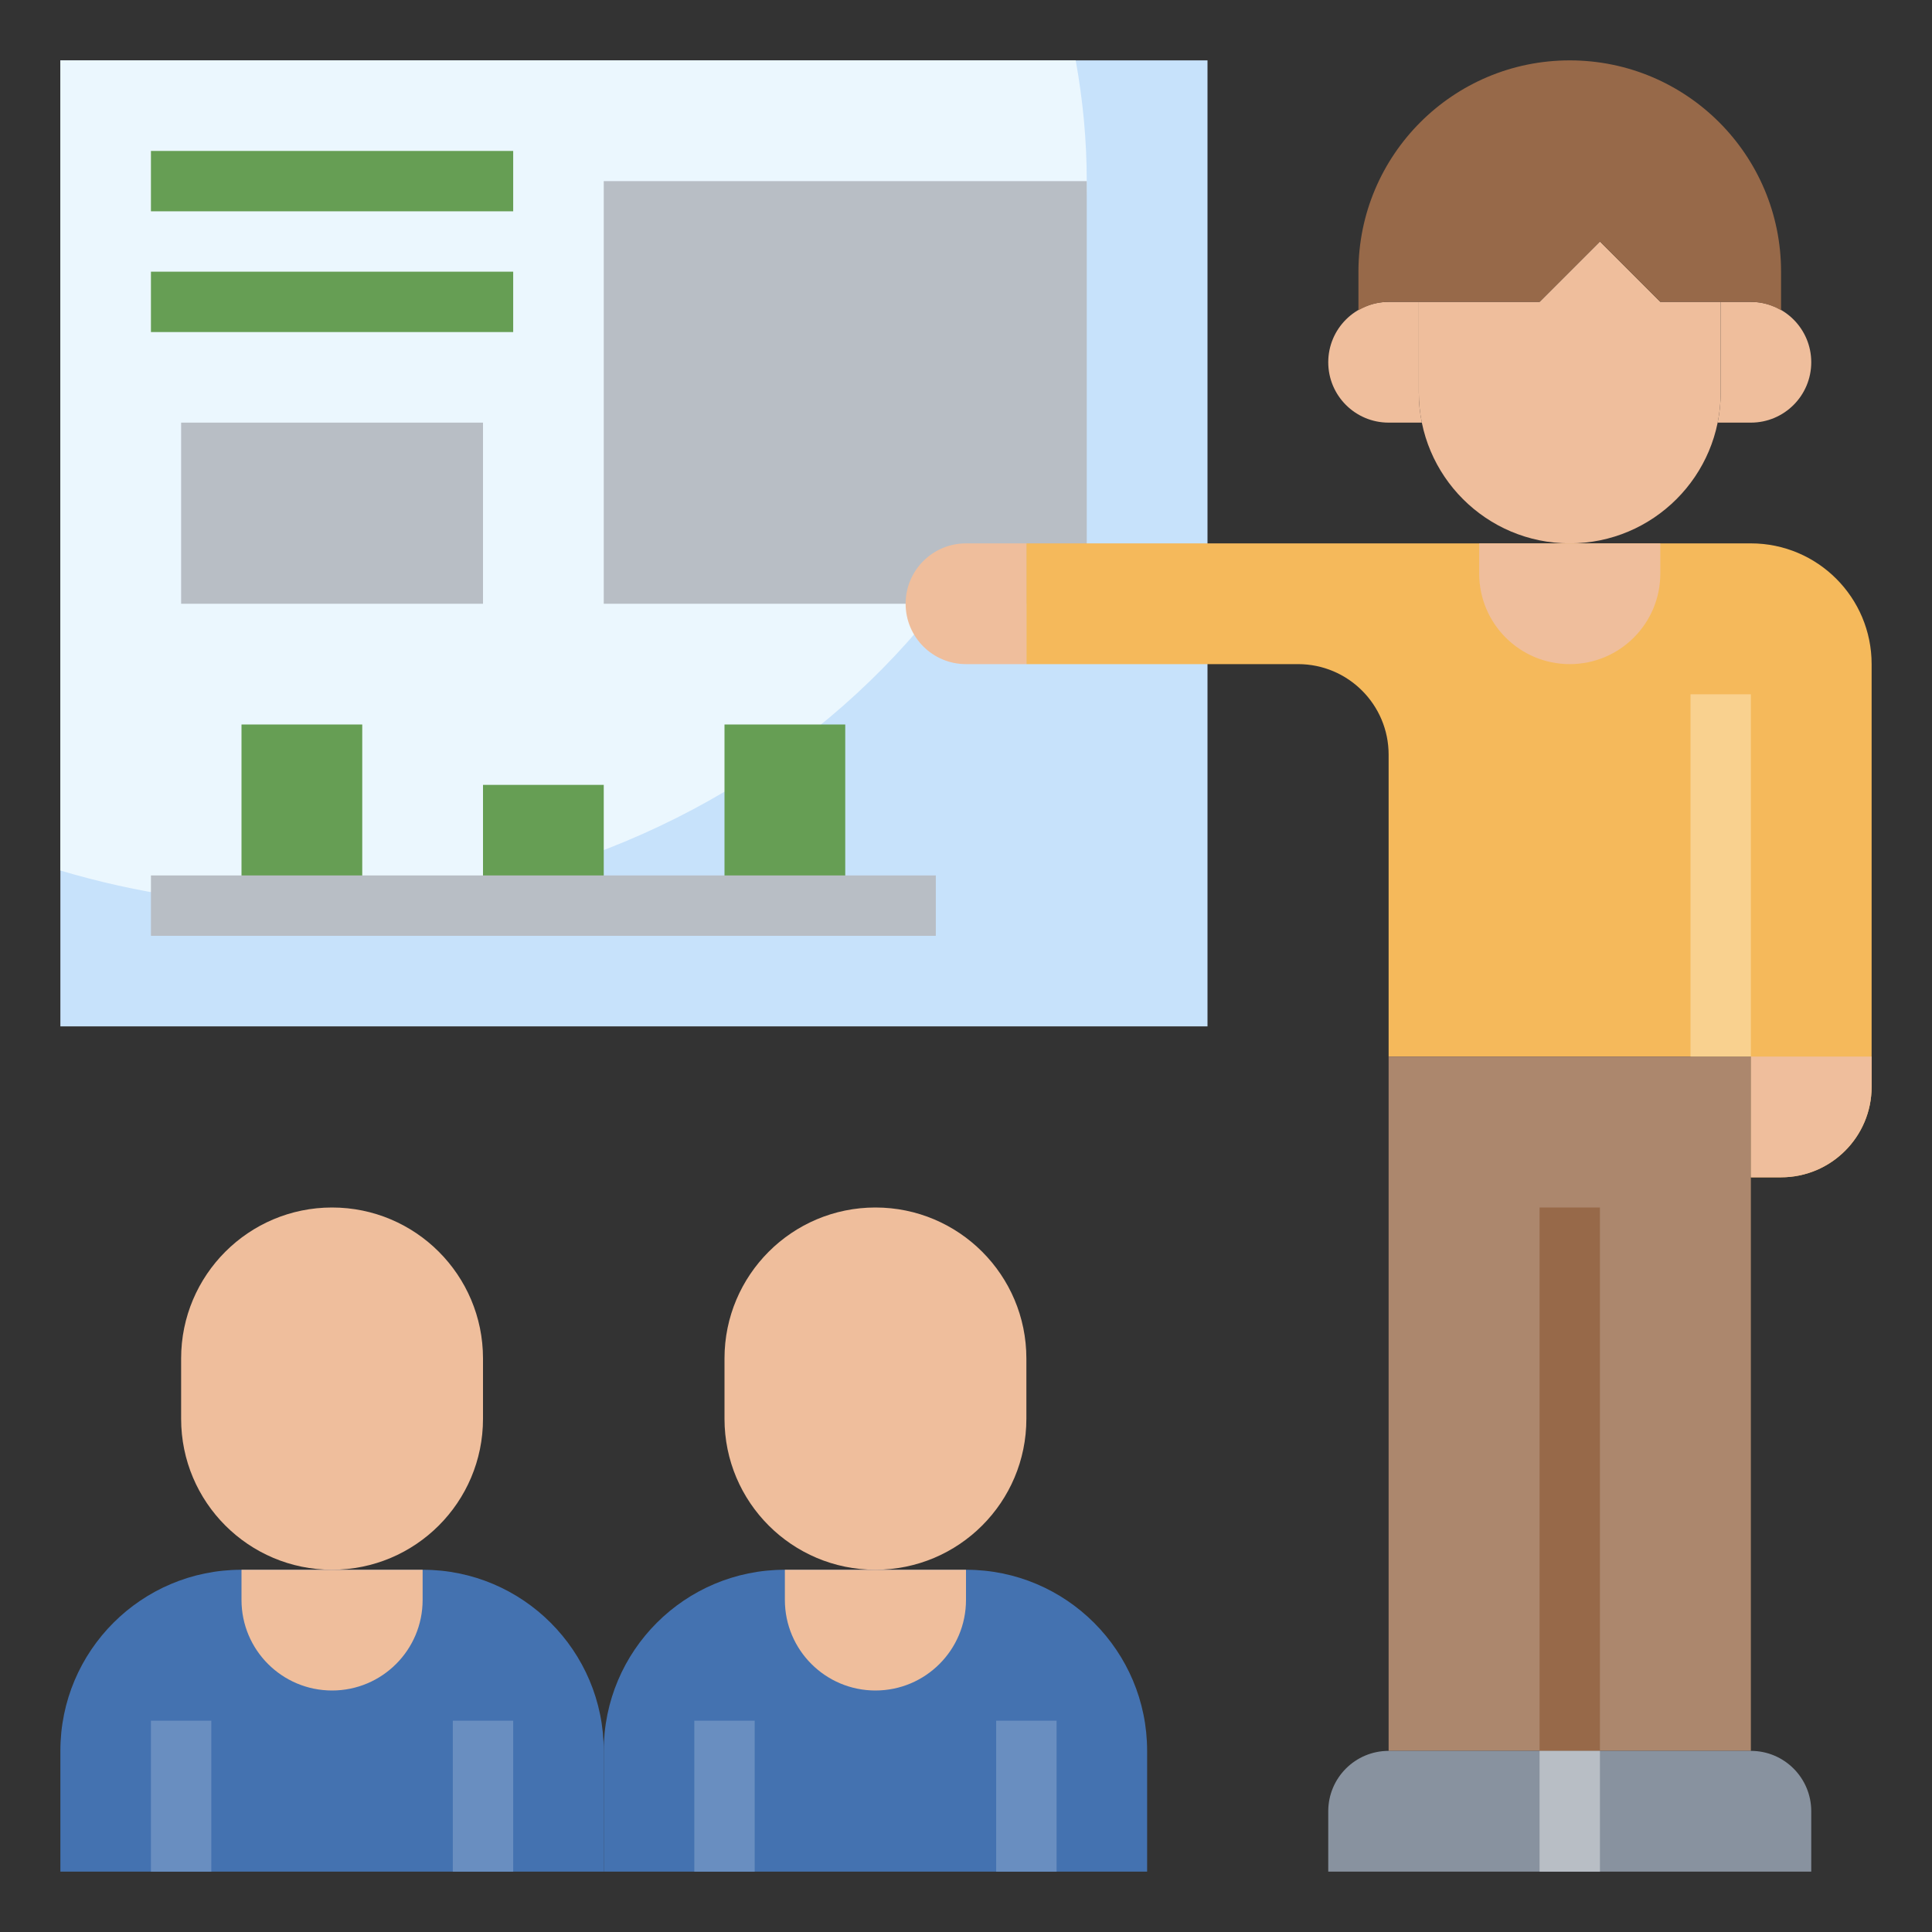
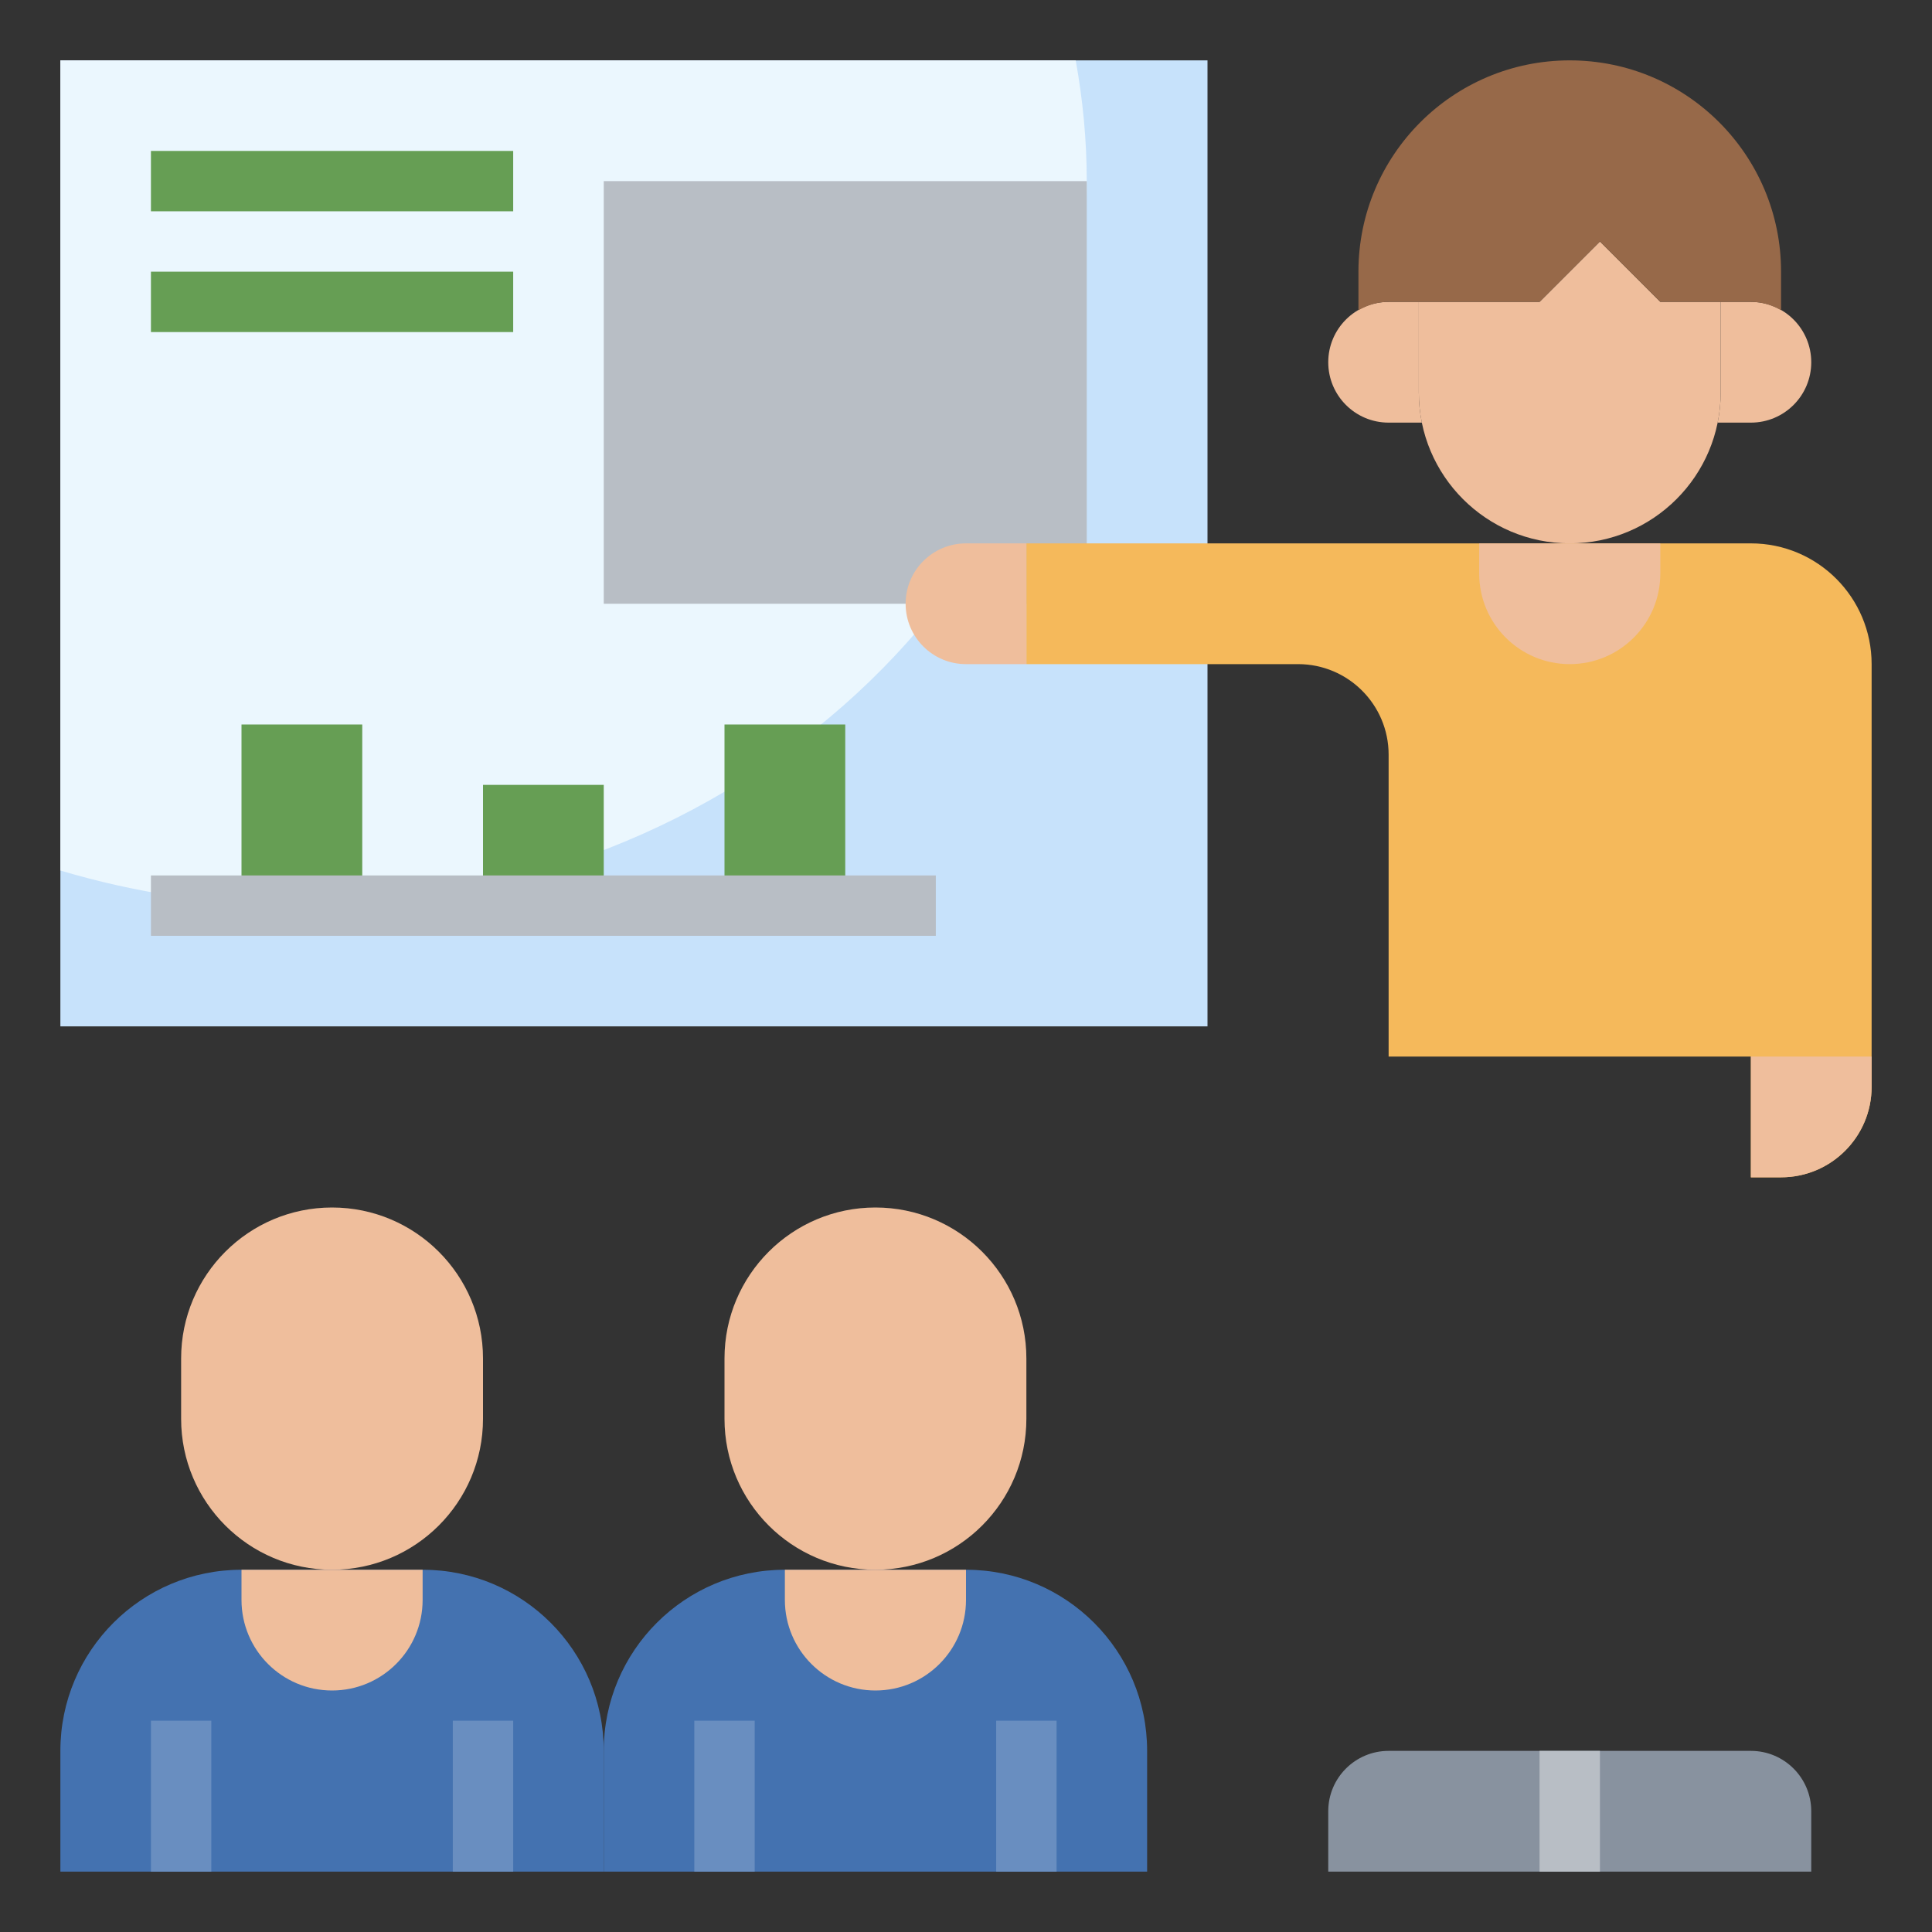
<svg xmlns="http://www.w3.org/2000/svg" id="Layer_3" enable-background="new 0 0 64 64" height="512" viewBox="0 0 64 64" width="512">
  <rect x="0" y="0" width="64" height="64" fill="#333333" stroke="none" />
  <g>
    <path d="m2 2h38v32h-38z" fill="#c7e2fb" />
    <path d="m2 28.837c2.521.752 5.208 1.163 8 1.163 14.359 0 26-10.745 26-24 0-1.364-.13-2.699-.366-4h-33.634z" fill="#ebf7fe" />
    <path d="m20 6h16v14h-16z" fill="#b8bec5" />
    <path d="m20 62v-4c0-3.314-2.686-6-6-6h-6c-3.314 0-6 2.686-6 6v4z" fill="#4472b0" />
    <path d="m11 56c1.657 0 3-1.343 3-3v-1h-6v1c0 1.657 1.343 3 3 3z" fill="#efbe9c" />
    <g>
      <path d="m5 57h2v5h-2z" fill="#698ec0" />
    </g>
    <g>
      <path d="m15 57h2v5h-2z" fill="#698ec0" />
    </g>
    <path d="m11 40c-2.761 0-5 2.239-5 5v2c0 2.761 2.239 5 5 5 2.761 0 5-2.239 5-5v-2c0-2.761-2.239-5-5-5z" fill="#efbe9c" />
    <path d="m38 62v-4c0-3.314-2.686-6-6-6h-6c-3.314 0-6 2.686-6 6v4z" fill="#4472b0" />
    <path d="m29 56c1.657 0 3-1.343 3-3v-1h-6v1c0 1.657 1.343 3 3 3z" fill="#efbe9c" />
    <g>
      <path d="m23 57h2v5h-2z" fill="#698ec0" />
    </g>
    <g>
      <path d="m33 57h2v5h-2z" fill="#698ec0" />
    </g>
    <path d="m29 40c-2.761 0-5 2.239-5 5v2c0 2.761 2.239 5 5 5 2.761 0 5-2.239 5-5v-2c0-2.761-2.239-5-5-5z" fill="#efbe9c" />
    <g>
      <path d="m5 5h12v2h-12z" fill="#669e54" />
    </g>
    <g>
      <path d="m5 9h12v2h-12z" fill="#669e54" />
    </g>
-     <path d="m6 14h10v6h-10z" fill="#b8bec5" />
    <path d="m8 24h4v6h-4z" fill="#669e54" />
    <path d="m24 24h4v6h-4z" fill="#669e54" />
    <path d="m16 26h4v4h-4z" fill="#669e54" />
    <g>
      <path d="m5 29h26v2h-26z" fill="#b8bec5" />
    </g>
    <path d="m58 18h-24v4h9c1.657 0 3 1.343 3 3v10h12v4h1c1.657 0 3-1.343 3-3v-14c0-2.209-1.791-4-4-4z" fill="#f5b95b" />
    <path d="m47 13v-3h-1c-1.105 0-2 .895-2 2s.895 2 2 2h1.101c-.066-.323-.101-.657-.101-1z" fill="#efbe9c" />
    <path d="m58 10h-1v3c0 .343-.035.677-.101 1h1.101c1.105 0 2-.895 2-2s-.895-2-2-2z" fill="#efbe9c" />
-     <path d="m46 35h12v23h-12z" fill="#ac876d" />
    <path d="m52 58h6c1.105 0 2 .895 2 2v2h-8z" fill="#88929f" />
    <path d="m52 58h-6c-1.105 0-2 .895-2 2v2h8z" fill="#88929f" />
    <g>
-       <path d="m51 40h2v18h-2z" fill="#976949" />
-     </g>
+       </g>
    <g>
      <path d="m51 58h2v4h-2z" fill="#b8bec5" />
    </g>
    <path d="m57 10v3c0 2.761-2.239 5-5 5-2.761 0-5-2.239-5-5v-3h4l2-2 2 2z" fill="#efbe9c" />
    <path d="m52 2c-3.866 0-7 3.134-7 7v1.277c.295-.171.634-.277 1-.277h1 4l2-2 2 2h2 1c.366 0 .705.106 1 .277v-1.277c0-3.866-3.134-7-7-7z" fill="#976949" />
    <g>
-       <path d="m56 23h2v12h-2z" fill="#f9d18f" />
-     </g>
+       </g>
    <g fill="#efbe9c">
      <path d="m49 18v1c0 1.657 1.343 3 3 3 1.657 0 3-1.343 3-3v-1z" />
      <path d="m34 18h-2c-1.105 0-2 .895-2 2 0 1.105.895 2 2 2h2z" />
      <path d="m58 39h1c1.657 0 3-1.343 3-3v-1h-4z" />
    </g>
  </g>
</svg>